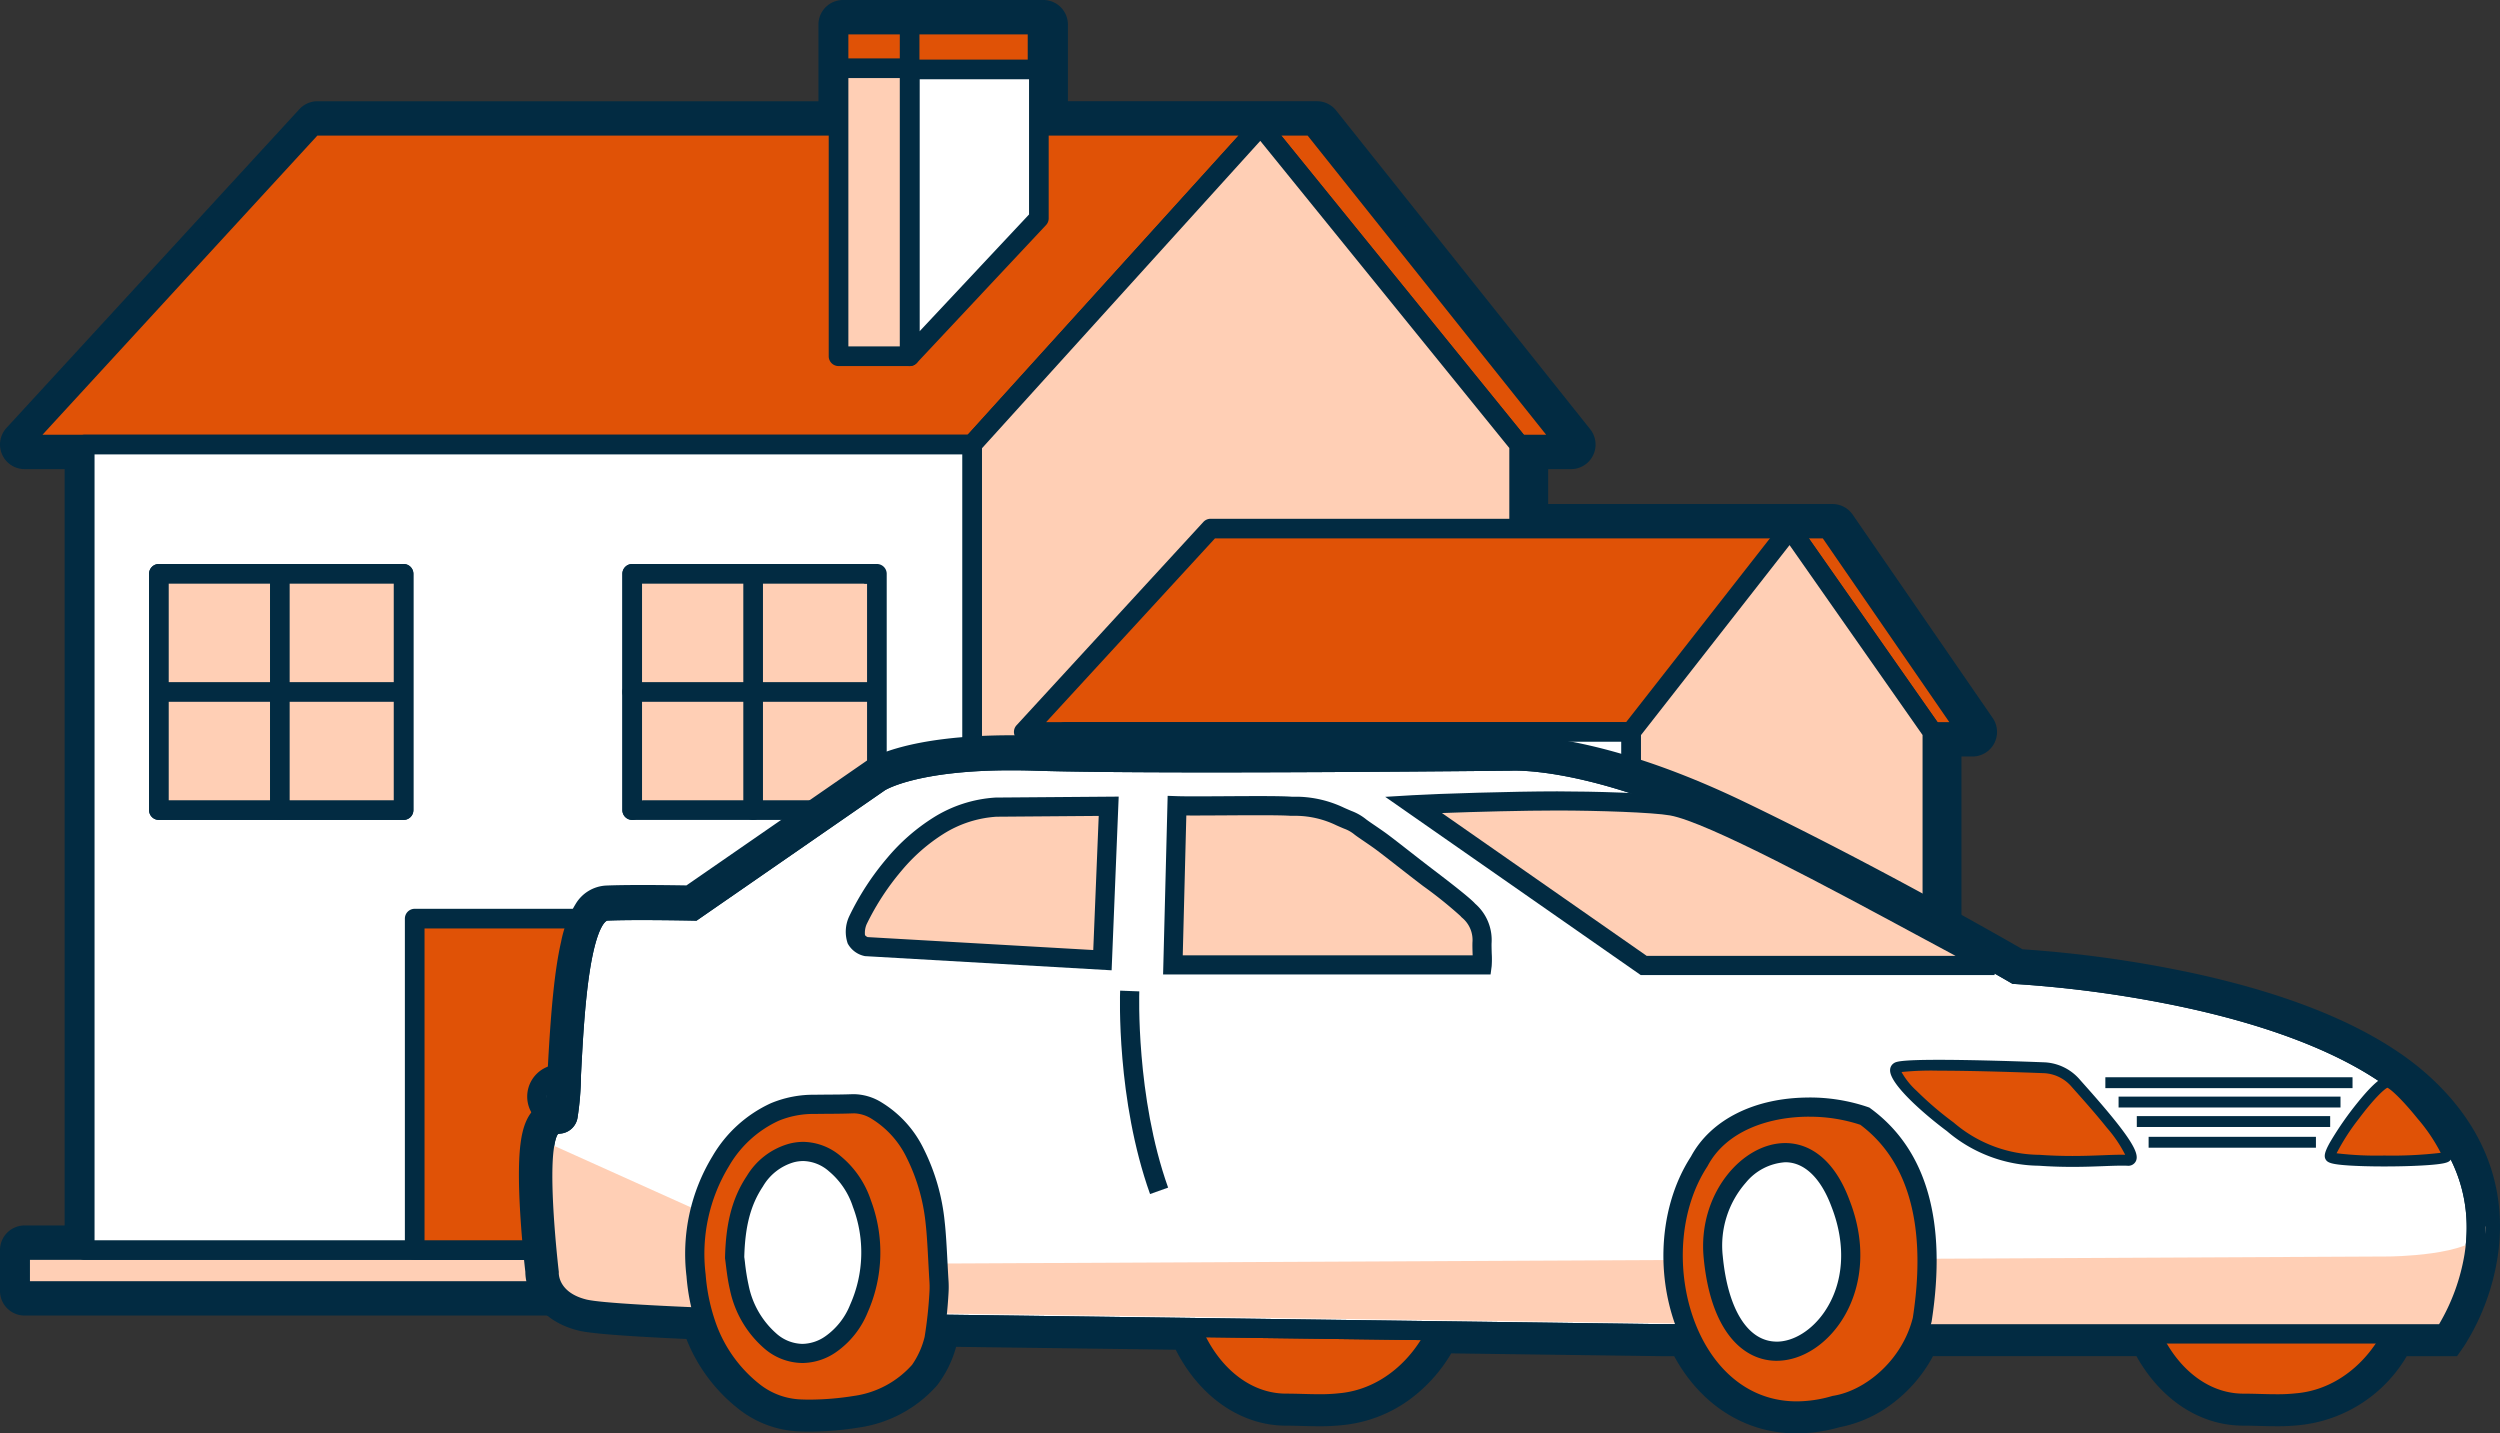
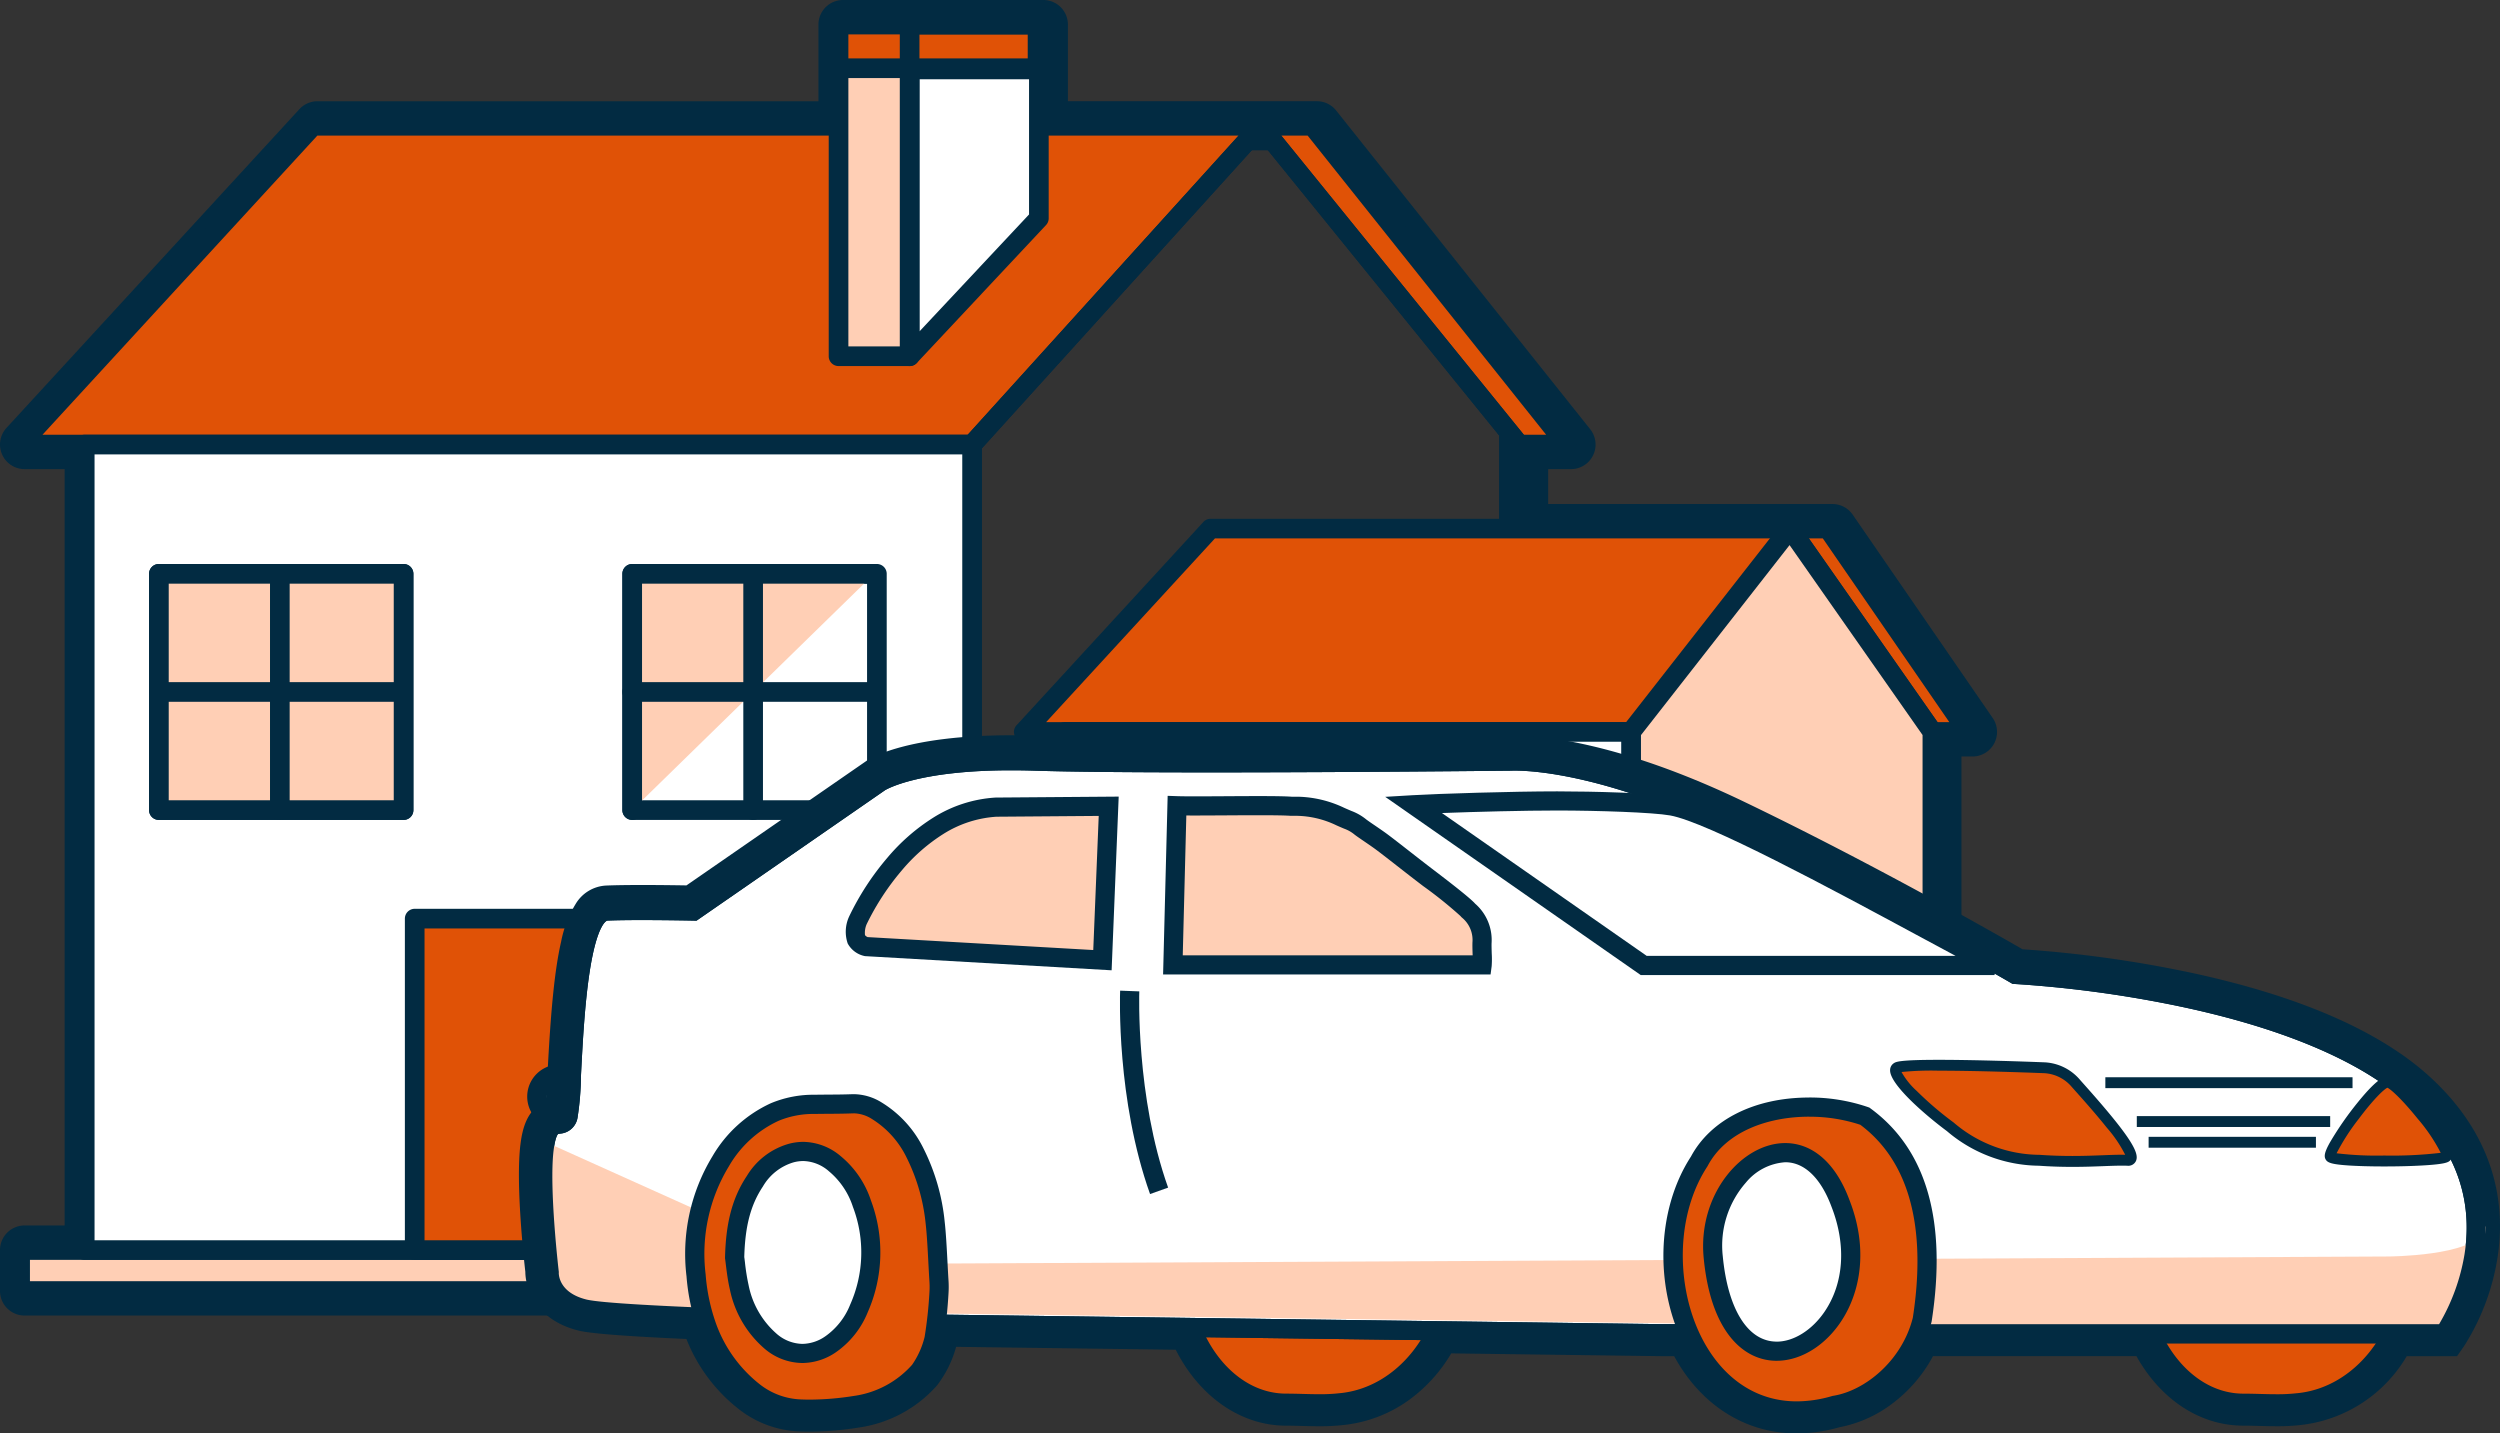
<svg xmlns="http://www.w3.org/2000/svg" width="403" height="231.066" viewBox="0 0 403 231.066">
  <rect x="0" y="0" width="403" height="231.066" fill="#333333" stroke="none" />
  <defs>
    <clipPath id="a">
      <rect width="403" height="231.065" fill="none" />
    </clipPath>
  </defs>
  <g transform="translate(0 0)">
    <g transform="translate(0 0)" clip-path="url(#a)">
      <path d="M317.636,115.461,295.069,82.685A1.583,1.583,0,0,0,293.763,82h-48.2V71.619h6.056a1.585,1.585,0,0,0,1.236-2.574L211.886,17.66a1.585,1.585,0,0,0-1.239-.594H168.139V2.333A1.584,1.584,0,0,0,166.554.748H134.267a1.586,1.586,0,0,0-1.585,1.585V17.066H49.55a1.585,1.585,0,0,0-1.166.512L1.167,68.959a1.587,1.587,0,0,0,1.166,2.659h8.833V198.3H2.333a1.586,1.586,0,0,0-1.585,1.585v6.6a1.586,1.586,0,0,0,1.585,1.585H314.805a1.583,1.583,0,0,0,1.582-1.585v-6.6a1.583,1.583,0,0,0-1.582-1.585h-2.628V117.942h4.153a1.582,1.582,0,0,0,1.306-2.481m-6.218-.686-2.421.048.01,2.037v84.609h4.213v3.425H3.919v-3.425H14.334V68.448H5.943l44.3-48.214h85.607V3.919h28.906l.092,7.228h.121v5.919h-.041l.041,3.168h44.913l38.441,48.214h-5.932V85.166H292.93l20.385,29.608Z" transform="translate(1.629 1.627)" />
      <path d="M316.434,212.069H3.962A3.966,3.966,0,0,1,0,208.107v-6.6a3.966,3.966,0,0,1,3.962-3.962h6.456V75.624H3.962a3.963,3.963,0,0,1-2.917-6.643L48.262,17.6a3.976,3.976,0,0,1,2.916-1.28h80.755V3.962A3.966,3.966,0,0,1,135.9,0h32.287a3.966,3.966,0,0,1,3.962,3.962V16.318h40.131a3.939,3.939,0,0,1,3.1,1.49L256.34,69.192a3.961,3.961,0,0,1-3.094,6.432h-3.679v5.627h45.825a3.962,3.962,0,0,1,3.263,1.714l22.568,32.777a3.959,3.959,0,0,1-3.263,6.206h-1.776v75.6h.251a3.965,3.965,0,0,1,3.959,3.962v6.6A3.965,3.965,0,0,1,316.434,212.069Zm-298.1-7.924h289.92V118.488l-.02-4.367,2.219-.044L293.31,89.171H241.646V67.7h3.374L210.368,24.239H164.254l-.1-7.921h.072V15.152h-.091l-.092-7.228H139.857V24.239H52.918L12.983,67.7h5.356Z" transform="translate(0 -0.001)" fill="#022b42" />
      <rect width="248.588" height="6.596" transform="translate(3.244 201.511)" fill="#ffcfb5" />
      <path d="M1.085-.5H249.673a1.584,1.584,0,0,1,1.584,1.584v6.6a1.584,1.584,0,0,1-1.584,1.584H1.085A1.584,1.584,0,0,1-.5,7.681v-6.6A1.584,1.584,0,0,1,1.085-.5Zm247,3.168H2.669V6.1h245.42Z" transform="translate(2.159 200.426)" fill="#022b42" />
      <rect width="137.487" height="6.596" transform="translate(165.03 201.511)" fill="#fff" />
      <path d="M1.085-.5H138.573a1.584,1.584,0,0,1,1.584,1.584v6.6a1.584,1.584,0,0,1-1.584,1.584H1.085A1.584,1.584,0,0,1-.5,7.681v-6.6A1.584,1.584,0,0,1,1.085-.5Zm135.9,3.168H2.669V6.1h134.32Z" transform="translate(163.945 200.426)" fill="#022b42" />
      <rect width="49.301" height="6.596" transform="translate(266.412 201.511)" fill="#ffcfb5" />
      <path d="M1.085-.5h49.3A1.584,1.584,0,0,1,51.97,1.085v6.6a1.584,1.584,0,0,1-1.584,1.584H1.085A1.584,1.584,0,0,1-.5,7.681v-6.6A1.584,1.584,0,0,1,1.085-.5ZM48.8,2.669H2.669V6.1H48.8Z" transform="translate(265.327 200.426)" fill="#022b42" />
      <path d="M201,6.382H48.237L1.021,57.767H154.477Z" transform="translate(2.223 13.894)" fill="#e05206" />
      <path d="M49.323,5.884H202.086a1.584,1.584,0,0,1,1.174,2.647L156.736,59.916a1.584,1.584,0,0,1-1.174.521H2.106A1.584,1.584,0,0,1,.94,57.781L48.157,6.4A1.584,1.584,0,0,1,49.323,5.884ZM198.516,9.051H50.018L5.713,57.269H154.86Z" transform="translate(1.138 12.809)" fill="#022b42" />
      <path d="M72.3,6.382H63.963l41.663,51.385h7.638Z" transform="translate(139.26 13.894)" fill="#e05206" />
      <path d="M65.048,5.884h8.334a1.584,1.584,0,0,1,1.238.6l40.967,51.385a1.584,1.584,0,0,1-1.238,2.571h-7.638a1.584,1.584,0,0,1-1.23-.586L63.818,8.465a1.584,1.584,0,0,1,1.23-2.581Zm7.571,3.168H68.371l39.094,48.217h3.595Z" transform="translate(138.175 12.809)" fill="#022b42" />
-       <path d="M95.844,6.382h0L49.32,57.767V187.617l88.187-.7V57.767Z" transform="translate(107.38 13.894)" fill="#ffcfb5" />
      <path d="M96.929,5.884h.043a1.584,1.584,0,0,1,1.187.586l41.663,51.385a1.584,1.584,0,0,1,.354,1V188.006a1.584,1.584,0,0,1-1.571,1.584l-88.187.7a1.584,1.584,0,0,1-1.6-1.584V58.853a1.584,1.584,0,0,1,.41-1.063L95.755,6.4A1.584,1.584,0,0,1,96.929,5.884Zm40.079,53.53L96.863,9.9,51.989,59.463V187.105l85.019-.671Z" transform="translate(106.294 12.809)" fill="#022b42" />
      <path d="M50.822,22.555H4.3V152.4H147.343V22.555Z" transform="translate(9.359 49.106)" fill="#fff" />
      <path d="M5.384,22.057H148.428a1.584,1.584,0,0,1,1.584,1.584V153.49a1.584,1.584,0,0,1-1.584,1.584H5.384A1.584,1.584,0,0,1,3.8,153.49V23.64A1.584,1.584,0,0,1,5.384,22.057Zm141.46,3.168H6.968V151.906H146.844Z" transform="translate(8.273 48.02)" fill="#022b42" />
      <path d="M179.507,26.819H82.062L51.942,59.6h97.89Z" transform="translate(113.09 58.39)" fill="#e05206" />
      <path d="M83.148,26.321h97.445a1.584,1.584,0,0,1,1.174,2.647L152.092,61.744a1.584,1.584,0,0,1-1.174.521H53.028a1.584,1.584,0,0,1-1.166-2.656l30.12-32.776A1.584,1.584,0,0,1,83.148,26.321Zm93.874,3.168H83.843L56.634,59.1h93.581Z" transform="translate(112.004 57.305)" fill="#022b42" />
      <path d="M96.939,26.819H90.82L113.769,59.6h5.738Z" transform="translate(197.734 58.39)" fill="#e05206" />
      <path d="M91.905,26.321h6.119a1.584,1.584,0,0,1,1.3.686L121.9,59.783a1.584,1.584,0,0,1-1.3,2.482h-5.738a1.584,1.584,0,0,1-1.3-.675L90.608,28.813a1.584,1.584,0,0,1,1.3-2.492Zm5.287,3.168H94.948L115.679,59.1h1.9Z" transform="translate(196.648 57.305)" fill="#022b42" />
      <path d="M108.387,26.819h0L82.75,59.6v82.833l48.586-.445V59.6Z" transform="translate(180.165 58.39)" fill="#ffcfb5" />
      <path d="M109.473,26.321h.042A1.584,1.584,0,0,1,110.77,27l22.949,32.776a1.584,1.584,0,0,1,.286.908v82.388a1.584,1.584,0,0,1-1.569,1.584L83.85,145.1a1.584,1.584,0,0,1-1.6-1.584V60.681a1.584,1.584,0,0,1,.336-.976l25.637-32.776A1.584,1.584,0,0,1,109.473,26.321ZM130.838,61.18,109.4,30.565,85.42,61.227v80.689l45.418-.416Z" transform="translate(179.079 57.305)" fill="#022b42" />
      <rect width="91.246" height="82.83" transform="translate(171.677 117.989)" fill="#fff" />
      <path d="M1.085-.5H92.332a1.584,1.584,0,0,1,1.584,1.584v82.83A1.584,1.584,0,0,1,92.332,85.5H1.085A1.584,1.584,0,0,1-.5,83.915V1.085A1.584,1.584,0,0,1,1.085-.5ZM90.748,2.669H2.669V82.331H90.748Z" transform="translate(170.592 116.903)" fill="#022b42" />
      <rect width="32.271" height="53.428" transform="translate(66.852 148.083)" fill="#e05206" />
      <path d="M1.085-.5H33.356A1.584,1.584,0,0,1,34.94,1.085V54.513A1.584,1.584,0,0,1,33.356,56.1H1.085A1.584,1.584,0,0,1-.5,54.513V1.085A1.584,1.584,0,0,1,1.085-.5ZM31.772,2.669H2.669v50.26h29.1Z" transform="translate(65.766 146.998)" fill="#022b42" />
-       <rect width="39.442" height="38.085" transform="translate(101.912 92.501)" fill="#ffcfb5" />
      <path d="M1.085-.5H40.527a1.584,1.584,0,0,1,1.584,1.584V39.171a1.584,1.584,0,0,1-1.584,1.584H1.085A1.584,1.584,0,0,1-.5,39.171V1.085A1.584,1.584,0,0,1,1.085-.5ZM38.943,2.669H2.669V37.587H38.943Z" transform="translate(100.827 91.416)" fill="#022b42" />
      <rect width="39.442" height="38.085" transform="translate(25.615 92.501)" fill="#ffcfb5" />
      <path d="M1.085-.5H40.527a1.584,1.584,0,0,1,1.584,1.584V39.171a1.584,1.584,0,0,1-1.584,1.584H1.085A1.584,1.584,0,0,1-.5,39.171V1.085A1.584,1.584,0,0,1,1.085-.5ZM38.943,2.669H2.669V37.587H38.943Z" transform="translate(24.529 91.416)" fill="#022b42" />
      <rect width="70.48" height="70.483" transform="translate(181.698 130.335)" fill="#e05206" />
      <path d="M1.085-.5h70.48a1.584,1.584,0,0,1,1.584,1.584V71.568a1.584,1.584,0,0,1-1.584,1.584H1.085A1.584,1.584,0,0,1-.5,71.568V1.085A1.584,1.584,0,0,1,1.085-.5Zm68.9,3.168H2.669V69.985H69.981Z" transform="translate(180.613 129.25)" fill="#022b42" />
      <path d="M46.151,2.558H66.984V29.631L46.151,51.862Z" transform="translate(100.48 5.568)" fill="#fff" />
      <path d="M47.236,2.06H68.069a1.584,1.584,0,0,1,1.584,1.584V30.716a1.584,1.584,0,0,1-.428,1.083L48.392,54.03a1.584,1.584,0,0,1-2.74-1.083V3.643A1.584,1.584,0,0,1,47.236,2.06ZM66.486,5.227H48.82V48.941L66.486,30.09Z" transform="translate(99.395 4.483)" fill="#022b42" />
      <rect width="11.457" height="49.301" transform="translate(135.174 8.127)" fill="#ffcfb5" />
      <path d="M1.085-.5H12.542a1.584,1.584,0,0,1,1.584,1.584v49.3a1.584,1.584,0,0,1-1.584,1.584H1.085A1.584,1.584,0,0,1-.5,50.386V1.085A1.584,1.584,0,0,1,1.085-.5Zm9.873,3.168H2.669V48.8h8.289Z" transform="translate(134.089 7.042)" fill="#022b42" />
      <rect width="32.287" height="7.041" transform="translate(135.174 3.959)" fill="#e05206" />
      <path d="M1.085-.5H33.372a1.584,1.584,0,0,1,1.584,1.584V8.126A1.584,1.584,0,0,1,33.372,9.71H1.085A1.584,1.584,0,0,1-.5,8.126V1.085A1.584,1.584,0,0,1,1.085-.5Zm30.7,3.168H2.669V6.542H31.788Z" transform="translate(134.089 2.873)" fill="#022b42" />
-       <rect width="20.62" height="7.228" transform="translate(146.631 3.959)" fill="#e05206" />
      <path d="M1.085-.5h20.62a1.584,1.584,0,0,1,1.584,1.584V8.313A1.584,1.584,0,0,1,21.705,9.9H1.085A1.584,1.584,0,0,1-.5,8.313V1.085A1.584,1.584,0,0,1,1.085-.5ZM20.122,2.669H2.669V6.73H20.122Z" transform="translate(145.546 2.873)" fill="#022b42" />
      <path d="M30.834,54.508A3.585,3.585,0,1,1,27.247,58.1a3.587,3.587,0,0,1,3.587-3.587" transform="translate(59.322 118.674)" fill="#fff" />
      <path d="M31.919,54.01a5.169,5.169,0,1,1-5.171,5.171A5.177,5.177,0,0,1,31.919,54.01Zm0,7.171a2,2,0,1,0-2-2A2,2,0,0,0,31.919,61.18Z" transform="translate(58.237 117.588)" fill="#022b42" />
      <path d="M32.076,67.2V29.115H71.067" transform="translate(69.836 63.388)" fill="#ffcfb5" />
      <path d="M33.161,69.869a1.584,1.584,0,0,1-1.584-1.584V30.2a1.584,1.584,0,0,1,1.584-1.584H72.152a1.584,1.584,0,0,1,0,3.168H34.745v36.5A1.584,1.584,0,0,1,33.161,69.869Z" transform="translate(68.751 62.302)" fill="#022b42" />
      <line y2="38.085" transform="translate(121.408 92.503)" fill="#ffcfb5" />
      <path d="M1.085,40.754A1.584,1.584,0,0,1-.5,39.171V1.085a1.584,1.584,0,0,1,3.168,0V39.171A1.584,1.584,0,0,1,1.085,40.754Z" transform="translate(120.322 91.417)" fill="#022b42" />
      <line x2="38.991" transform="translate(101.912 111.545)" fill="#ffcfb5" />
      <path d="M40.076,2.669H1.085a1.584,1.584,0,0,1,0-3.168H40.076a1.584,1.584,0,0,1,0,3.168Z" transform="translate(100.826 110.46)" fill="#022b42" />
      <rect width="39.442" height="38.085" transform="translate(25.615 92.501)" fill="#ffcfb5" />
      <path d="M1.085-.5H40.527a1.584,1.584,0,0,1,1.584,1.584V39.171a1.584,1.584,0,0,1-1.584,1.584H1.085A1.584,1.584,0,0,1-.5,39.171V1.085A1.584,1.584,0,0,1,1.085-.5ZM38.943,2.669H2.669V37.587H38.943Z" transform="translate(24.529 91.416)" fill="#022b42" />
      <line y2="38.085" transform="translate(45.11 92.503)" fill="#ffcfb5" />
      <path d="M1.085,40.754A1.584,1.584,0,0,1-.5,39.171V1.085a1.584,1.584,0,0,1,3.168,0V39.171A1.584,1.584,0,0,1,1.085,40.754Z" transform="translate(44.025 91.417)" fill="#022b42" />
      <line x2="38.991" transform="translate(25.614 111.545)" fill="#ffcfb5" />
      <path d="M40.076,2.669H1.085a1.584,1.584,0,1,1,0-3.168H40.076a1.584,1.584,0,1,1,0,3.168Z" transform="translate(24.529 110.46)" fill="#022b42" />
      <path d="M331.466,92.718C313.01,75.542,271.185,72.762,266.438,72.5c-2.844-1.646-23.807-13.7-45.316-24.026C197.785,37.27,184.946,38.064,184.5,38.1c-.572.006-57.488.61-76.444,0-19.5-.623-25.758,3.5-26.021,3.682L52.45,62.252c-2.037-.038-9.614-.162-13.583.01-4.855.207-6.269,9.938-7.184,27.82-.143,2.783-.292,5.665-.461,6.265a1.752,1.752,0,0,1-.092.264c-.064.013-.127.019-.194.029-1.89.289-3.161,1.29-3.657,5.389-.753,6.183.645,18.631.813,20.074-.041,2.018,1.3,5.941,6.742,7.317,2.094.527,9.614.991,18.552,1.376.1.292.184.585.3.877A24.736,24.736,0,0,0,61.721,142.6a14.5,14.5,0,0,0,8.264,3.018c.55.022,1.1.035,1.649.035a48.589,48.589,0,0,0,7.54-.632A18.465,18.465,0,0,0,90.393,139a15.918,15.918,0,0,0,2.755-6.021c.079-.454.2-1.137.184-1.023l38.759.512c3.212,7.285,9.3,12.22,16.286,12.22.848,0,1.719.025,2.593.048.915.025,1.84.048,2.758.048a30.618,30.618,0,0,0,3.673-.187c7.022-.7,12.928-5.169,16.274-11.578l35.394.47H212.4c.175.365.34.74.534,1.1C216.829,141.8,223.3,145.94,230.7,145.94a23.373,23.373,0,0,0,6.434-.947c5.179-.864,11.162-4.975,14.088-11.5l35.645,0c3.317,6.72,9.163,11.2,15.816,11.2.852,0,1.719.025,2.593.048.918.025,1.84.048,2.761.048a30.524,30.524,0,0,0,3.67-.187c6.847-.68,12.623-4.953,16.007-11.1h8.229l.461-.661c.152-.213,14.784-21.758-4.941-40.115m2.834,37.688h-8.537c-2.8,6.1-8.121,10.5-14.39,11.12a27.259,27.259,0,0,1-3.333.172c-.893,0-1.789-.025-2.678-.048s-1.8-.048-2.675-.048c-6,0-11.216-4.55-13.83-11.2h-.01l-3.184,0-36.547,0h-.01c-2.049,6.386-7.708,10.825-12.645,11.565a20.314,20.314,0,0,1-5.757.88c-7.9,0-13.5-5.366-16.312-12.451l-42.711-.492-.01,0c-2.726,6.367-8.172,10.984-14.612,11.622a27.259,27.259,0,0,1-3.333.172c-.893,0-1.789-.025-2.675-.048-.9-.022-1.8-.048-2.675-.048-6.3,0-11.721-5.01-14.193-12.194h-.006l-3.161-.041-40.109-.54-.315-.01c-.118,1.147-.273,2.4-.489,3.638a13.517,13.517,0,0,1-2.014,4.489,15.389,15.389,0,0,1-9.392,5.026,45.83,45.83,0,0,1-7.063.594c-.505,0-1.01-.01-1.516-.032a11.39,11.39,0,0,1-6.532-2.392,21.826,21.826,0,0,1-7.031-9.617,21.034,21.034,0,0,1-.858-2.764l-3.126-.1-.07,0c-.013-.054-.029-.1-.038-.156l.022.153c-8.391-.365-15.108-.788-16.89-1.236-4.365-1.1-4.419-3.994-4.413-4.3l.01-.133-.016-.133c-.016-.133-1.566-13.4-.829-19.454.276-2.284.715-2.64.715-2.64a2.258,2.258,0,0,1,.343-.07,3.07,3.07,0,0,0,2.793-2.51,47.147,47.147,0,0,0,.572-6.945C35.818,69.772,37.648,65.407,39,65.35c1.474-.067,3.5-.086,5.547-.086,4.092,0,8.273.086,8.337.086l.5.01L83.778,44.336c.057-.038,5.957-3.73,24.185-3.149,19.019.61,76,.006,76.672,0,.121-.016,12.547-.775,35.149,10.075,22.908,10.993,45.2,23.969,45.424,24.1l.327.191.378.019c.448.019,45.113,2.348,63.449,19.413,16.1,14.984,7.139,31.848,4.937,35.426" transform="translate(58.914 82.808)" />
      <path d="M232.291,149.846c-8.237,0-15.426-4.535-19.743-12.448h-1.925l-34.013-.452a24.918,24.918,0,0,1-6.75,7.472,21.9,21.9,0,0,1-10.622,4.074,32.789,32.789,0,0,1-3.925.2c-.892,0-1.773-.019-2.822-.049l-.3-.008c-.776-.02-1.509-.039-2.229-.039-7.231,0-13.925-4.651-17.763-12.239l-35.4-.467a17.848,17.848,0,0,1-3.1,6.246A20.726,20.726,0,0,1,81.117,148.9a50.872,50.872,0,0,1-7.9.66c-.56,0-1.13-.012-1.743-.037a16.788,16.788,0,0,1-9.57-3.487,26.775,26.775,0,0,1-8.579-11.41c-13.061-.587-16.234-1.064-17.473-1.376-6.683-1.689-8.476-6.641-8.494-9.437-.227-1.97-1.566-14.157-.8-20.482.326-2.7,1.108-5.81,4.109-7,.1-1.256.2-3.293.281-4.783.529-10.344,1.178-16.605,2.17-20.936a18.242,18.242,0,0,1,2.37-6.148,6.076,6.076,0,0,1,4.86-2.932c1.39-.06,3.341-.091,5.8-.091,2.8,0,5.6.039,7.181.066L82.308,41.463c.6-.42,6.441-4.158,23.431-4.158,1.289,0,2.629.022,3.983.065,5.6.18,15.089.271,28.219.271,22.027,0,46.61-.256,48.06-.272.16-.01.486-.025.987-.025,3.423,0,16.186.766,36.725,10.626,20.7,9.939,41.036,21.551,45,23.834a194.138,194.138,0,0,1,27.177,3.783c17.658,3.8,30.694,9.528,38.746,17.021,10.945,10.187,11.824,21.349,10.635,28.919a37.49,37.49,0,0,1-5.372,14.219h0l-1.152,1.653h-8.108a22.752,22.752,0,0,1-17.084,11.091,32.679,32.679,0,0,1-3.923.2c-.989,0-1.977-.025-2.825-.049l-.3-.008c-.773-.02-1.5-.039-2.224-.039-6.931,0-13.278-4.157-17.215-11.2l-32.8,0a23.2,23.2,0,0,1-6.22,7.385,20.486,20.486,0,0,1-8.8,4.062A25.638,25.638,0,0,1,232.291,149.846Zm-58.634-20.663,43.9.506.573,1.446c2.768,6.983,7.928,10.988,14.157,10.988a18.08,18.08,0,0,0,5.1-.785l.154-.045.159-.024c3.86-.579,8.951-4.274,10.782-9.981l.517-1.61,43.01,0,.587,1.468c2.36,6,6.833,9.727,11.674,9.727.8,0,1.622.021,2.414.04l.6.015c.77.02,1.567.04,2.336.04a25.018,25.018,0,0,0,3.051-.154l.053-.006c5.269-.523,9.946-4.179,12.511-9.779l.62-1.352h8.693c2.92-5.3,8.231-18.925-5.185-31.411-7.175-6.678-20.038-12.037-37.2-15.5A187.679,187.679,0,0,0,267.4,79.471l-.956-.048-.814-.474c-.222-.13-22.426-13.054-45.261-24.012-19.557-9.388-31.319-9.864-33.478-9.864-.231,0-.38,0-.449.008l-.052.007-.135,0c-.194,0-25.673.276-48.376.276-13.187,0-22.743-.092-28.4-.274-1.267-.04-2.519-.061-3.721-.061-13.614,0-18.708,2.611-19.14,2.847l-30.939,21.4-1.247-.024-.165,0c-2.95-.054-5.761-.082-8.128-.082-1.956,0-3.493.018-4.666.054a21.828,21.828,0,0,0-1.21,4.988,175.967,175.967,0,0,0-1.589,17.731c-.236,4.633-.346,6.353-.655,7.454a5.33,5.33,0,0,1-3.637,3.937c-.047.238-.1.544-.144.934-.586,4.813.4,15.276.83,18.9l.042.352-.017.242c.025.248.271,1.395,2.661,2,.812.2,4.028.628,16.423,1.168l-.092,2.11.017,0,.1-2.1.053,0,4.865.148.423,1.7a18.545,18.545,0,0,0,.76,2.462,19.487,19.487,0,0,0,6.279,8.631,9.075,9.075,0,0,0,5.232,1.924c.454.02.916.03,1.416.03a43.381,43.381,0,0,0,6.706-.566,13.013,13.013,0,0,0,8.021-4.282,12.58,12.58,0,0,0,1.458-3.34c.18-1.032.333-2.169.467-3.478l.22-2.146,2.453.074,43.234.581h1.637l.544,1.564c2.222,6.458,6.933,10.631,12,10.631.8,0,1.622.021,2.414.04l.6.015c.772.02,1.569.04,2.34.04a25.018,25.018,0,0,0,3.051-.154l.053-.006c5.367-.532,10.237-4.451,12.71-10.228l.84-1.961Z" transform="translate(57.327 81.22)" fill="#022b42" />
      <path d="M82.368,102.085c-1.8,0-3.609-.1-5.35-.1-9.487,0-17.173-10.037-17.173-22.422s7.686-22.422,17.173-22.422c1.741,0,3.552-.1,5.347-.1a30.06,30.06,0,0,1,3.527.181c10,1,17.84,10.618,17.84,22.336S95.884,100.909,85.885,101.9a29.231,29.231,0,0,1-3.517.181" transform="translate(130.295 124.21)" fill="#e05206" />
      <path d="M83.426,104.687c-.927,0-1.859-.025-2.759-.049s-1.748-.047-2.591-.047c-5.08,0-9.828-2.547-13.37-7.172a27.667,27.667,0,0,1-5.347-16.794,27.666,27.666,0,0,1,5.347-16.791C68.248,59.208,73,56.66,78.076,56.66c.843,0,1.693-.023,2.592-.047s1.831-.049,2.755-.049a31.16,31.16,0,0,1,3.695.19,20.221,20.221,0,0,1,13.7,7.716,26.429,26.429,0,0,1,0,32.313A20.22,20.22,0,0,1,87.114,104.5,30.466,30.466,0,0,1,83.426,104.687Zm0-45.034c-.884,0-1.794.024-2.673.048s-1.79.048-2.674.048c-8.618,0-15.629,9.366-15.629,20.877S69.458,101.5,78.076,101.5c.884,0,1.794.024,2.673.048s1.791.048,2.677.048a27.436,27.436,0,0,0,3.331-.17l.033,0c9.227-.918,16.455-10.054,16.455-20.8S96.02,60.747,86.8,59.827l-.028,0A28.138,28.138,0,0,0,83.423,59.653Z" transform="translate(129.237 123.152)" fill="#022b42" />
      <path d="M130.936,102.085c-1.8,0-3.609-.1-5.35-.1-9.487,0-17.173-10.037-17.173-22.422s7.686-22.422,17.173-22.422c1.741,0,3.552-.1,5.347-.1a30.06,30.06,0,0,1,3.527.181c10,1,17.84,10.618,17.84,22.336s-7.848,21.341-17.846,22.336a29.231,29.231,0,0,1-3.517.181" transform="translate(236.037 124.21)" fill="#e05206" />
      <path d="M131.994,104.687c-.927,0-1.859-.025-2.76-.049s-1.748-.047-2.591-.047c-5.08,0-9.828-2.547-13.37-7.172a27.666,27.666,0,0,1-5.347-16.794,27.666,27.666,0,0,1,5.347-16.791c3.542-4.626,8.291-7.174,13.37-7.174.843,0,1.693-.023,2.592-.047s1.831-.049,2.756-.049a31.16,31.16,0,0,1,3.694.19,20.221,20.221,0,0,1,13.7,7.716,26.43,26.43,0,0,1,0,32.313,20.22,20.22,0,0,1-13.706,7.713A30.466,30.466,0,0,1,131.994,104.687Zm0-45.034c-.884,0-1.794.024-2.673.048s-1.79.048-2.674.048c-8.618,0-15.629,9.366-15.629,20.877s7.011,20.877,15.629,20.877c.884,0,1.794.024,2.673.048s1.791.048,2.677.048a27.435,27.435,0,0,0,3.331-.17l.034,0c9.227-.918,16.455-10.054,16.455-20.8s-7.225-19.879-16.449-20.8l-.028,0A28.137,28.137,0,0,0,131.991,59.653Z" transform="translate(234.979 123.152)" fill="#022b42" />
      <path d="M34.15,126.938c-5.821-1.471-5.576-5.884-5.576-5.884s-1.595-13.5-.826-19.819,3.053-2.446,3.9-5.452S32,63.072,37.867,62.825c4.518-.2,13.986,0,13.986,0l30-20.757s5.887-4.022,25.094-3.406,76.51,0,76.51,0,12.7-.931,35.931,10.221S264.92,73.043,264.92,73.043s45.456,2.17,64.427,19.826,4.728,38.1,4.728,38.1h-85.5L208,130.963,91.228,129.419s-51.258-1.01-57.079-2.481" transform="translate(59.956 84.034)" fill="#fff" />
      <path d="M335.939,133.572l-126.9-.006L92.266,132.021c-2.11-.042-51.513-1.031-57.436-2.528-5.443-1.376-6.784-5.3-6.745-7.318-.166-1.438-1.564-13.888-.812-20.069.5-4.1,1.768-5.1,3.657-5.391.061-.009.136-.021.2-.032a1.817,1.817,0,0,0,.092-.261c.169-.6.317-3.481.459-6.265.247-4.833.586-11.453,1.416-16.886,1.137-7.439,2.916-10.81,5.767-10.93,1.353-.059,3.271-.089,5.7-.089,3.284,0,6.641.055,7.883.078L82.032,41.856c.231-.158,5.669-3.744,22.071-3.744,1.277,0,2.606.022,3.95.065,5.648.181,15.177.273,28.323.273,21.991,0,46.932-.261,48.082-.273.115-.007.393-.02.829-.02,3.326,0,15.738.749,35.826,10.392,21.517,10.327,42.483,22.388,45.319,24.03a194.68,194.68,0,0,1,24.948,3.3,131.361,131.361,0,0,1,21.513,6.062c7.847,3.042,14.093,6.694,18.564,10.856,10.3,9.585,11.1,20,9.951,27.05A34.459,34.459,0,0,1,336.4,132.91Zm-126.87-3.095,40.569.006h84.646a32.554,32.554,0,0,0,4.094-11.246c1.447-9.126-1.589-17.262-9.025-24.18-7.548-7.024-20.888-12.609-38.579-16.15a188.546,188.546,0,0,0-24.87-3.264l-.378-.018-.327-.191c-.222-.13-22.514-13.106-45.423-24.1-19.5-9.361-31.329-10.088-34.489-10.088-.436,0-.662.015-.665.015l-.092,0c-.255,0-25.736.274-48.155.274-13.179,0-22.741-.092-28.422-.275-1.312-.042-2.608-.063-3.851-.063-15.026,0-20.153,3.1-20.332,3.208L53.379,65.437l-.5-.01c-.042,0-4.24-.087-8.32-.087-2.384,0-4.257.029-5.567.086-.018,0-1.62.291-2.846,8.311-.807,5.28-1.141,11.81-1.385,16.578a47.323,47.323,0,0,1-.57,6.944A3.073,3.073,0,0,1,31.4,99.767a2.077,2.077,0,0,0-.345.069s-.437.355-.714,2.641c-.738,6.06.811,19.319.827,19.453l.018.156-.009.1c-.006.387.1,3.221,4.412,4.31,4.634,1.171,42.523,2.155,56.731,2.435Z" transform="translate(58.898 82.976)" fill="#022b42" />
      <path d="M27.663,57.933l43.81,19.715L324.8,76.415s13.608-.067,15.187-4.01-1.052,6.837-1.052,6.837l-5.134,9.63L33.878,84.841,28.3,78.957Z" transform="translate(60.228 126.131)" fill="#ffcfb5" />
      <path d="M335.939,133.572l-126.9-.006L92.266,132.021c-2.11-.042-51.513-1.031-57.436-2.528-5.443-1.376-6.784-5.3-6.745-7.318-.166-1.438-1.564-13.888-.812-20.069.5-4.1,1.768-5.1,3.657-5.391.061-.009.136-.021.2-.032a1.817,1.817,0,0,0,.092-.261c.169-.6.317-3.481.459-6.265.247-4.833.586-11.453,1.416-16.886,1.137-7.439,2.916-10.81,5.767-10.93,1.353-.059,3.271-.089,5.7-.089,3.284,0,6.641.055,7.883.078L82.032,41.856c.231-.158,5.669-3.744,22.071-3.744,1.277,0,2.606.022,3.95.065,5.648.181,15.177.273,28.323.273,21.991,0,46.932-.261,48.082-.273.115-.007.393-.02.829-.02,3.326,0,15.738.749,35.826,10.392,21.517,10.327,42.483,22.388,45.319,24.03a194.68,194.68,0,0,1,24.948,3.3,131.361,131.361,0,0,1,21.513,6.062c7.847,3.042,14.093,6.694,18.564,10.856,10.3,9.585,11.1,20,9.951,27.05A34.459,34.459,0,0,1,336.4,132.91Zm-126.87-3.095,40.569.006h84.646a32.554,32.554,0,0,0,4.094-11.246c1.447-9.126-1.589-17.262-9.025-24.18-7.548-7.024-20.888-12.609-38.579-16.15a188.546,188.546,0,0,0-24.87-3.264l-.378-.018-.327-.191c-.222-.13-22.514-13.106-45.423-24.1-19.5-9.361-31.329-10.088-34.489-10.088-.436,0-.662.015-.665.015l-.092,0c-.255,0-25.736.274-48.155.274-13.179,0-22.741-.092-28.422-.275-1.312-.042-2.608-.063-3.851-.063-15.026,0-20.153,3.1-20.332,3.208L53.379,65.437l-.5-.01c-.042,0-4.24-.087-8.32-.087-2.384,0-4.257.029-5.567.086-.018,0-1.62.291-2.846,8.311-.807,5.28-1.141,11.81-1.385,16.578a47.323,47.323,0,0,1-.57,6.944A3.073,3.073,0,0,1,31.4,99.767a2.077,2.077,0,0,0-.345.069s-.437.355-.714,2.641c-.738,6.06.811,19.319.827,19.453l.018.156-.009.1c-.006.387.1,3.221,4.412,4.31,4.634,1.171,42.523,2.155,56.731,2.435Z" transform="translate(58.898 82.976)" fill="#022b42" />
      <path d="M48.768,91.787c-6.469,0-11.73-7.473-11.73-16.658S42.3,58.474,48.768,58.474,60.5,65.947,60.5,75.129,55.237,91.787,48.768,91.787" transform="translate(80.639 127.309)" fill="#fff" />
      <path d="M49.3,59.775c6.053,0,10.958,7.111,10.958,15.886S55.35,91.544,49.3,91.544,38.339,84.433,38.339,75.661,43.245,59.775,49.3,59.775m0-1.544c-6.895,0-12.5,7.819-12.5,17.43S42.4,93.088,49.3,93.088s12.5-7.819,12.5-17.427-5.608-17.43-12.5-17.43" transform="translate(80.11 126.78)" fill="#022b42" />
      <path d="M66.1,41.05a19.721,19.721,0,0,0-9.338,3.022,30.334,30.334,0,0,0-7.044,6.17A42.1,42.1,0,0,0,43.813,59.3l-.006.016a4.461,4.461,0,0,0-.251,3.028,2.5,2.5,0,0,0,1.608,1.188l38.072,2.183,1.01-24.808Z" transform="translate(94.478 89.062)" fill="#ffcfb5" />
      <path d="M86.912,40.417l-1.14,28L46.03,66.134l-.1-.019a4.034,4.034,0,0,1-2.7-2.019,5.843,5.843,0,0,1,.211-4.31l.029-.066A43.469,43.469,0,0,1,49.6,50.3a31.862,31.862,0,0,1,7.408-6.481,21.244,21.244,0,0,1,10.064-3.248l.07,0Zm-4.1,24.733.881-21.619-16.488.13a18.2,18.2,0,0,0-8.577,2.793,28.793,28.793,0,0,0-6.68,5.86,40.953,40.953,0,0,0-5.659,8.662l-.015.033a3.517,3.517,0,0,0-.258,1.738,1.068,1.068,0,0,0,.429.318Z" transform="translate(93.421 87.995)" fill="#022b42" />
      <path d="M109.364,66.551H59.51l.655-25.662c3.435.118,15.444-.143,18.406.086h.921a16.751,16.751,0,0,1,6.968,1.649,11.64,11.64,0,0,1,3.288,1.709c.54.413,2.065,1.417,3.022,2.1,1.4,1,4.759,3.7,8.022,6.18,5.512,4.2,6.211,4.982,6.31,5.128a6.276,6.276,0,0,1,2.246,5.084c-.064.893.1,3.107.016,3.724" transform="translate(129.566 88.995)" fill="#ffcfb5" />
      <path d="M111.8,69.18H59.011l.735-28.8,1.557.053c.613.021,1.576.031,2.942.031,1.393,0,3.022-.01,4.748-.021,1.818-.011,3.7-.023,5.394-.023,2.711,0,4.408.031,5.327.1l.983,0A18.174,18.174,0,0,1,88.181,42.3c.513.232.9.392,1.2.521a8.45,8.45,0,0,1,2.388,1.371c.254.194.841.6,1.41.984.547.374,1.113.761,1.571,1.089.79.563,2.174,1.643,3.776,2.893,1.319,1.029,2.813,2.2,4.281,3.312,4.923,3.748,6.123,4.859,6.495,5.284a7.756,7.756,0,0,1,2.667,6.269c-.025.353,0,1.092.017,1.744a15.256,15.256,0,0,1-.01,2.073ZM62.179,66.092h46.73c0-.08,0-.158-.007-.231-.024-.8-.046-1.547-.01-2.058a4.663,4.663,0,0,0-1.68-3.774,1.608,1.608,0,0,1-.259-.27,68.257,68.257,0,0,0-6.012-4.829c-1.483-1.128-2.986-2.3-4.311-3.335-1.573-1.228-2.932-2.288-3.671-2.815-.434-.311-.985-.688-1.518-1.052-.657-.449-1.224-.836-1.546-1.083a5.6,5.6,0,0,0-1.7-.973c-.326-.137-.733-.306-1.285-.556A15.258,15.258,0,0,0,80.517,43.6l-.98,0c-.812-.063-2.5-.093-5.15-.093-1.685,0-3.561.012-5.374.023-1.73.011-3.364.021-4.767.021-.566,0-1.059,0-1.491-.005Z" transform="translate(128.48 87.909)" fill="#022b42" />
      <path d="M61.675,83.051c-5.429-15.226-4.85-32.079-4.823-32.789l3.086.119L58.4,50.322l1.543.059c-.006.168-.579,16.982,4.645,31.633Z" transform="translate(123.713 109.43)" fill="#022b42" />
-       <path d="M165.387,67.16H108.849L71.707,41.253c4.118-.245,16.134-.616,23.181-.616,6.113,0,15.4.273,18.46.813,8.391,1.481,40.662,19.924,52.039,25.71" transform="translate(156.121 88.474)" fill="#ffcfb5" />
      <path d="M168.492,69.763H111.468L70.281,41.034l4.439-.264c4.115-.244,16.178-.619,23.272-.619,5.808,0,15.458.26,18.728.837,6.508,1.148,25.379,11.328,40.543,19.508,4.861,2.622,9.058,4.887,11.928,6.346Zm-56.053-3.088h49.791c-1.948-1.041-4.115-2.21-6.432-3.46C142.419,56,122.2,45.091,116.184,44.029c-2.764-.488-11.594-.79-18.191-.79-5.223,0-13.153.2-18.566.408Z" transform="translate(153.016 87.416)" fill="#022b42" />
      <path d="M53.815,105.237c-.527,0-1.058-.013-1.585-.035a12.972,12.972,0,0,1-7.4-2.707A23.193,23.193,0,0,1,37.3,92.22a32.046,32.046,0,0,1-1.859-8.575A28.8,28.8,0,0,1,39.4,65.28a19.554,19.554,0,0,1,8.725-7.953,16.325,16.325,0,0,1,6.462-1.236l2.307-.025c1.22-.006,2.443-.016,3.663-.064h.032a7.312,7.312,0,0,1,4.019,1.141,16.418,16.418,0,0,1,6.142,6.812A32.033,32.033,0,0,1,74,75.231c.194,1.69.324,4.114.442,6.38.054,1.039.1,2.046.162,2.926a15.622,15.622,0,0,1,0,1.967,71.364,71.364,0,0,1-.794,7.339A14.557,14.557,0,0,1,71.417,99.1a16.955,16.955,0,0,1-10.3,5.528,47.569,47.569,0,0,1-7.3.613M52.744,63.679a7.713,7.713,0,0,0-1.925.254,10.069,10.069,0,0,0-5.887,4.547c-2.176,3.266-3.155,6.987-3.269,12.445a5.85,5.85,0,0,1,.124.832,36.287,36.287,0,0,0,.626,3.857,15.471,15.471,0,0,0,4.96,8.582,8.005,8.005,0,0,0,5.2,2.049h0a8.12,8.12,0,0,0,4.572-1.49A12.818,12.818,0,0,0,61.7,88.989a22.418,22.418,0,0,0,.477-16.9,13.929,13.929,0,0,0-4.337-6.408,7.971,7.971,0,0,0-5.1-2" transform="translate(76.758 121.929)" fill="#e05206" />
      <path d="M61.876,58.6a5.675,5.675,0,0,1,3,.925,15.014,15.014,0,0,1,5.566,6.2,30.665,30.665,0,0,1,3.082,10.742c.283,2.45.416,6.453.6,9.233a13.7,13.7,0,0,1,0,1.77,68.58,68.58,0,0,1-.775,7.171,13.517,13.517,0,0,1-2.014,4.489,15.389,15.389,0,0,1-9.392,5.026,45.825,45.825,0,0,1-7.063.594c-.505,0-1.01-.01-1.516-.032a11.39,11.39,0,0,1-6.532-2.392,21.826,21.826,0,0,1-7.031-9.617,30.408,30.408,0,0,1-1.754-8.165,27.18,27.18,0,0,1,3.746-17.4A17.911,17.911,0,0,1,49.822,59.8a14.649,14.649,0,0,1,5.856-1.1c2-.035,4-.01,6-.089.067,0,.133,0,.2,0M53.628,98.85A9.689,9.689,0,0,0,59.068,97.1a14.406,14.406,0,0,0,5.109-6.431,23.878,23.878,0,0,0,.515-18.031,15.541,15.541,0,0,0-4.82-7.092A9.543,9.543,0,0,0,53.8,63.2a9.172,9.172,0,0,0-2.313.305A11.587,11.587,0,0,0,44.7,68.682c-2.475,3.717-3.412,7.886-3.527,13.271.159,1.058.324,3.1.791,5.077a17.077,17.077,0,0,0,5.462,9.4,9.5,9.5,0,0,0,6.2,2.418m8.248-43.334-.315.006c-1.207.044-2.415.054-3.625.06-.772.006-1.544.01-2.316.025a17.738,17.738,0,0,0-7.066,1.373,21.046,21.046,0,0,0-9.414,8.563A30.288,30.288,0,0,0,34.965,84.87a33.423,33.423,0,0,0,1.957,8.985,24.736,24.736,0,0,0,8.035,10.933,14.5,14.5,0,0,0,8.264,3.018c.55.022,1.1.035,1.649.035a48.589,48.589,0,0,0,7.54-.632,18.465,18.465,0,0,0,11.219-6.021,15.918,15.918,0,0,0,2.755-6.021,72.1,72.1,0,0,0,.813-7.5,16.4,16.4,0,0,0,0-2.164c-.057-.88-.108-1.884-.162-2.923-.121-2.313-.245-4.7-.448-6.462A33.619,33.619,0,0,0,73.184,64.3a17.932,17.932,0,0,0-6.717-7.422,8.712,8.712,0,0,0-4.591-1.366m-17.6,26.256c.133-5.007,1.036-8.42,3.006-11.378a8.49,8.49,0,0,1,4.985-3.9,6.154,6.154,0,0,1,1.541-.2,6.5,6.5,0,0,1,4.124,1.659,12.434,12.434,0,0,1,3.854,5.722,20.675,20.675,0,0,1-.438,15.768,11.334,11.334,0,0,1-4,5.1,6.605,6.605,0,0,1-3.711,1.226,6.49,6.49,0,0,1-4.2-1.681,13.99,13.99,0,0,1-4.458-7.762,33.936,33.936,0,0,1-.594-3.7c-.038-.315-.073-.6-.108-.848" transform="translate(75.7 120.868)" fill="#022b42" />
      <path d="M98.423,91.787c-6.469,0-11.73-7.473-11.73-16.658s5.261-16.655,11.73-16.655,11.73,7.473,11.73,16.655-5.261,16.658-11.73,16.658" transform="translate(188.749 127.309)" fill="#fff" />
      <path d="M98.952,59.775c6.053,0,10.958,7.111,10.958,15.886S105,91.544,98.952,91.544,87.994,84.433,87.994,75.661,92.9,59.775,98.952,59.775m0-1.544c-6.895,0-12.5,7.819-12.5,17.43s5.608,17.427,12.5,17.427,12.5-7.819,12.5-17.427-5.608-17.43-12.5-17.43" transform="translate(188.219 126.78)" fill="#022b42" />
      <path d="M104.8,105.151c-6.914,0-12.744-3.743-16.407-10.539-4.918-9.119-4.613-21.63.724-29.748,2.809-5.392,9.449-8.693,17.681-8.693a27.441,27.441,0,0,1,8.747,1.385l.229.076.2.146c8.362,6.253,11.412,17.214,9.061,32.579-1.992,7.984-8.82,13.084-14.247,13.9a21.14,21.14,0,0,1-5.986.893m-1.852-41.637a10.5,10.5,0,0,0-7.5,3.794,16.936,16.936,0,0,0-4.108,13.065c.912,9.487,4.731,15.149,10.221,15.149,3.276,0,6.628-2.043,8.972-5.465,3.425-5.01,3.914-11.676,1.344-18.288-1.97-5.335-5.134-8.254-8.928-8.254" transform="translate(184.841 122.295)" fill="#e05206" />
      <path d="M107.892,58.777a25.945,25.945,0,0,1,8.248,1.3c10.679,7.981,9.722,22.876,8.461,31.1-1.738,6.942-7.749,11.826-12.95,12.607a20.413,20.413,0,0,1-5.754.877c-16.881,0-23.238-24.442-14.4-37.895,2.942-5.627,9.783-7.994,16.391-7.994m-5.239,39.347c8.439,0,17.319-11.565,11.756-25.859-2.415-6.548-6.377-9.236-10.367-9.236-7.028,0-14.161,8.331-13.147,18.555,1.134,11.8,6.358,16.541,11.759,16.541m5.239-42.438c-8.75,0-15.857,3.555-19.054,9.516-5.643,8.7-5.941,21.507-.712,31.2,3.892,7.212,10.367,11.349,17.77,11.349a23.482,23.482,0,0,0,6.431-.944c6.024-1.007,13.147-6.4,15.273-14.879l.035-.14.022-.143c2.443-15.972-.81-27.429-9.665-34.047l-.394-.292-.461-.159a29.091,29.091,0,0,0-9.246-1.465m-5.239,39.35c-4.61,0-7.854-5.141-8.683-13.748A15.394,15.394,0,0,1,97.686,69.4a8.971,8.971,0,0,1,6.354-3.285c3.1,0,5.751,2.564,7.47,7.219,2.4,6.18,1.973,12.324-1.16,16.909-2.024,2.955-4.972,4.791-7.7,4.791" transform="translate(183.747 121.239)" fill="#022b42" />
      <path d="M96.388,54.445c1.315-.855,21.691-.076,23.7,0a7.107,7.107,0,0,1,5.109,2.459c1.239,1.446,11.559,12.566,8.381,12.461s-7.641.47-14.269,0a22.292,22.292,0,0,1-14.31-5.395c-5.045-3.733-9.916-8.671-8.607-9.525" transform="translate(209.386 117.672)" fill="#e05206" />
      <path d="M103.725,53.772c5.894,0,13.831.278,16.97.4h.023a8.009,8.009,0,0,1,5.74,2.763c.137.16.4.454.733.828,7.716,8.647,8.9,11.061,8.343,12.309a1.351,1.351,0,0,1-1.388.773c-.257-.008-.527-.013-.826-.013-.91,0-1.91.038-3.067.082-1.451.055-3.095.118-4.968.118-1.852,0-3.623-.061-5.414-.188a23.2,23.2,0,0,1-14.822-5.586c-3.211-2.379-9.221-7.468-9.152-9.826a1.343,1.343,0,0,1,.613-1.12C96.841,54.1,97.34,53.772,103.725,53.772ZM133.794,69.08a20.915,20.915,0,0,0-2.964-4.373c-1.763-2.21-3.835-4.532-4.948-5.779-.353-.4-.608-.681-.755-.852a6.248,6.248,0,0,0-4.477-2.154h-.022c-3.129-.119-11.04-.4-16.9-.4a47.479,47.479,0,0,0-5.987.216,12,12,0,0,0,2.432,3.035,53.607,53.607,0,0,0,5.947,5.09l.05.04a21.445,21.445,0,0,0,13.747,5.183l.053,0c1.758.125,3.5.185,5.316.185,1.84,0,3.466-.062,4.9-.117,1.175-.045,2.19-.084,3.134-.084C133.485,69.076,133.642,69.078,133.794,69.08Z" transform="translate(208.786 117.071)" fill="#022b42" />
      <path d="M39.845,1.478H0V-.276H39.845Z" transform="translate(339.383 173.93)" fill="#022b42" />
-       <path d="M35.775,1.478H0V-.276H35.775Z" transform="translate(341.515 177.05)" fill="#022b42" />
      <path d="M31.172,1.478H0V-.276H31.172Z" transform="translate(344.452 180.192)" fill="#022b42" />
      <path d="M26.971,1.478H0V-.276H26.971Z" transform="translate(346.357 183.532)" fill="#022b42" />
      <path d="M127.483,54.908c-1.814-.121-9.83,11.057-9.223,12.026s17.446.848,18.653,0-7.616-11.9-9.43-12.026" transform="translate(257.404 119.542)" fill="#e05206" />
      <path d="M128.044,54.631c.033,0,.067,0,.1,0,1.041.069,2.96,1.789,5.7,5.11,1.837,2.225,4.137,5.375,4.571,6.931a1.318,1.318,0,0,1-.4,1.578c-.313.22-.9.471-3.959.662-1.835.115-4.153.178-6.527.178-2.261,0-4.354-.059-5.894-.167-2.616-.183-3.22-.445-3.52-.926-.341-.545-.175-1.258.638-2.725a51.865,51.865,0,0,1,4.509-6.5C126.585,54.665,127.607,54.631,128.044,54.631Zm8.6,12.263a28.2,28.2,0,0,0-3.733-5.519c-2.484-3.081-4.288-4.717-4.864-4.973-.525.23-2.161,1.733-4.655,5.065a35.249,35.249,0,0,0-3.538,5.5,53.966,53.966,0,0,0,7.676.366A67.283,67.283,0,0,0,136.646,66.894Z" transform="translate(256.802 118.941)" fill="#022b42" />
    </g>
  </g>
</svg>